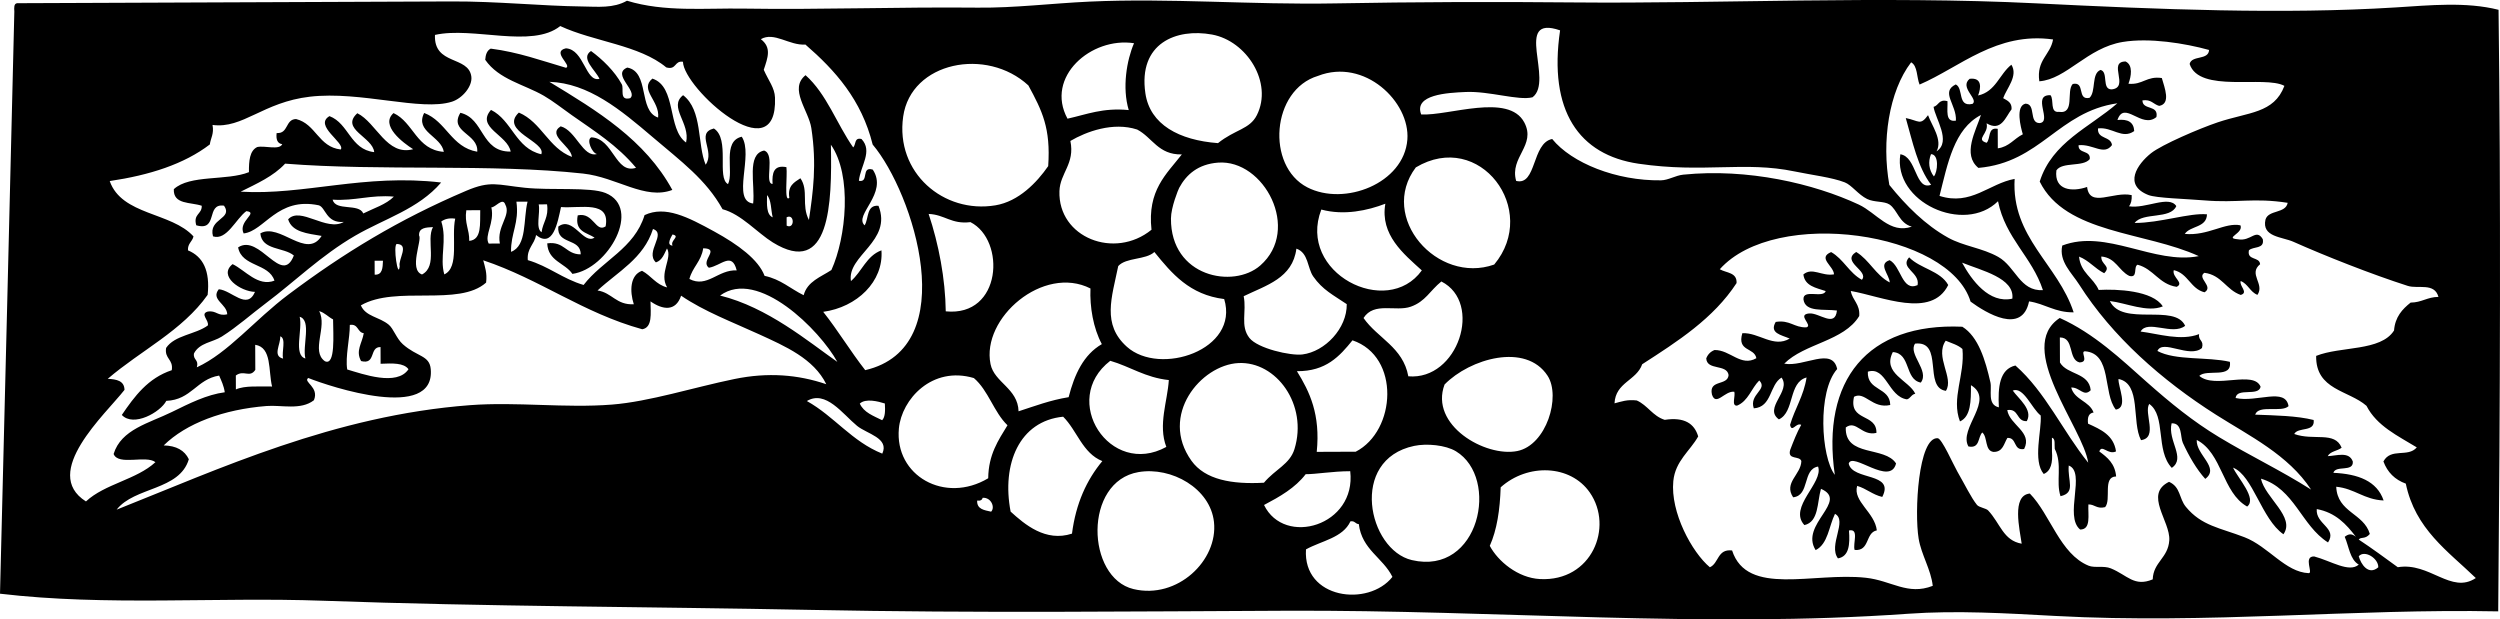
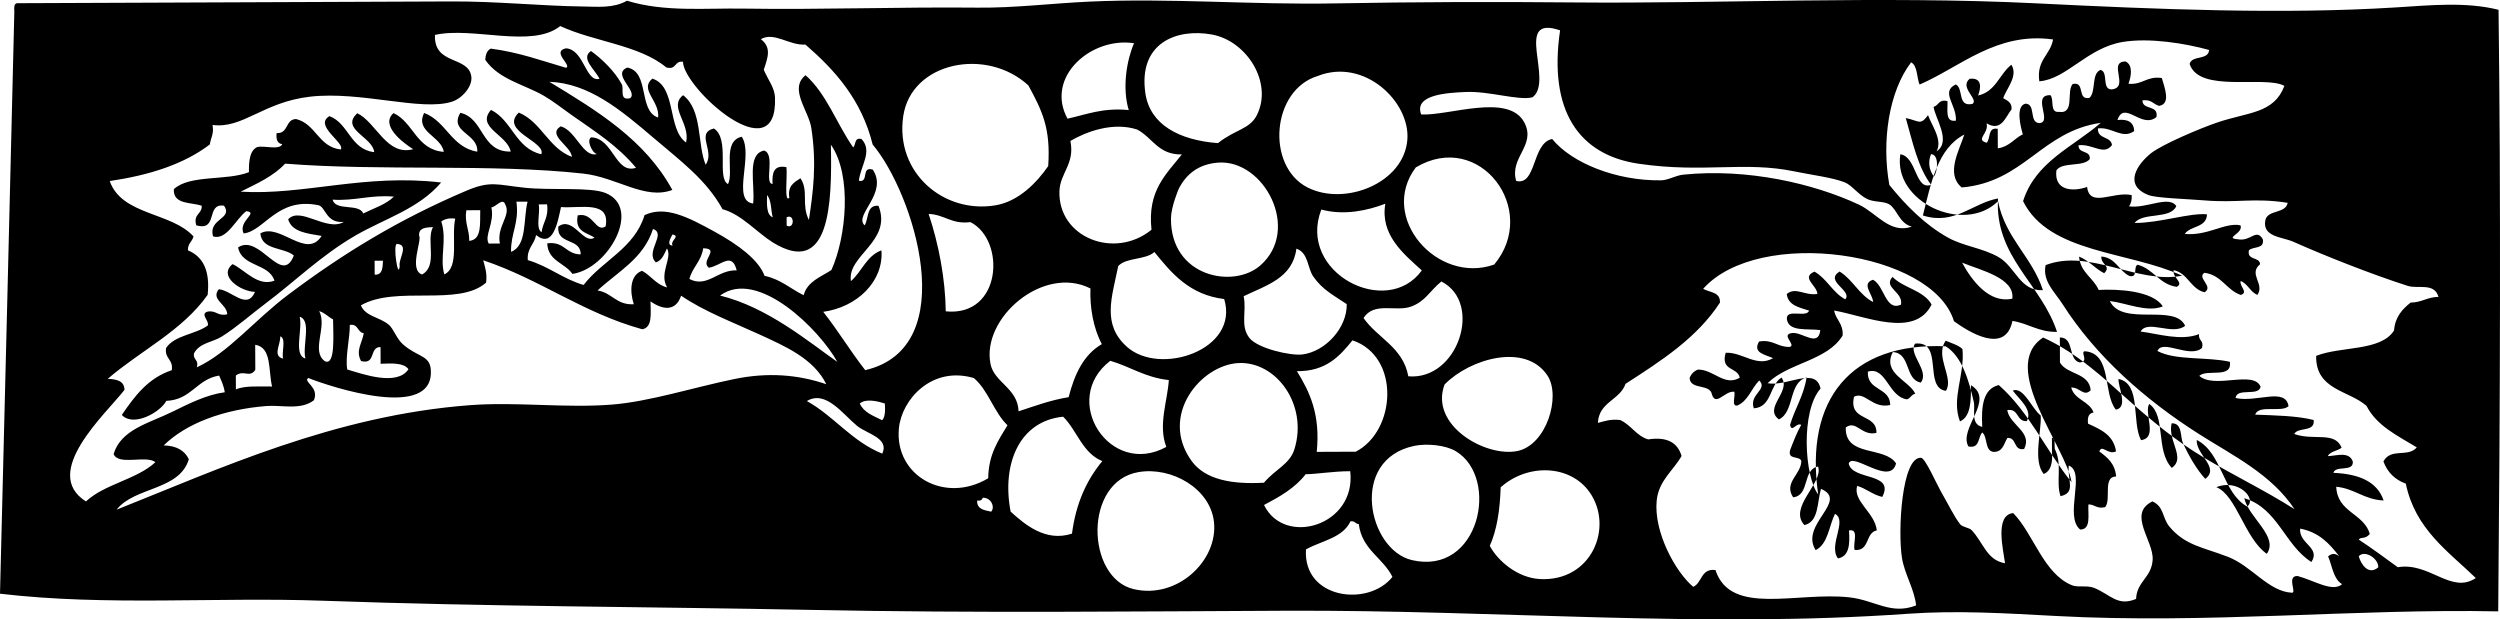
<svg xmlns="http://www.w3.org/2000/svg" version="1.1" id="grapes_and_leaves_xA0_Image_1_" x="0px" y="0px" width="374.192px" height="92.707px" viewBox="0 0 374.192 92.707" style="enable-background:new 0 0 374.192 92.707;" xml:space="preserve">
  <g>
-     <path style="fill-rule:evenodd;clip-rule:evenodd;" d="M2.558,0.48c20.751-0.084,43.521-0.178,65.027-0.265   c6.842-0.028,13.429,0.679,19.595,0.754c2.288,0.027,4.619,0.304,6.666-0.861c5.644,1.73,11.64,1.085,17.513,1.18   c11.446,0.184,23.108-0.266,35.015-0.143c5.469,0.056,11.052-0.643,16.67-0.902c12.031-0.556,24.38,0.494,36.685,0.268   c12.025-0.222,24.146-0.262,35.848-0.146c21.438,0.212,45.923-1.016,69.197,0.135c18.449,0.912,36.886,1.667,53.776,0.614   c5.184-0.323,10.553-0.874,15.425,0.354c0.344,27.149,0.246,59.126-0.05,90.041c-21.403-0.436-43.499,1.922-66.276,0.686   c-7.396-0.4-14.713-0.851-22.095-0.326c-30.592,2.176-61.407-0.583-92.959-0.455c-23.086,0.095-45.92,0.378-71.282-0.126   c-24.112-0.479-48.477-0.492-72.954-1.37C32.212,89.336,16.044,90.75,0,88.863c0.693-27.406,1.446-58.348,2.146-87.13   C2.108,1.141,2.072,0.552,2.558,0.48z M129.416,33.728c0.642-1.025,0.239-3.084,2.072-2.927c2.117,5.326-4.75,7.434-4.122,11.272   c1.641-1.417,2.323-3.785,4.566-4.604c0.35,4.67-3.672,8.51-8.716,9.206c2.214,2.79,4.088,5.924,6.289,8.729   c14.668-3.412,7.208-26.547,1.113-33.77c-1.662-6.695-5.602-11.094-10.065-14.965c-2.403,0.18-4.682-1.963-6.673-0.807   c1.64,1.262,1.044,2.742,0.436,4.583c0.718,1.639,1.629,2.687,1.684,4.162c0.421,11.35-13.699-1.403-13.778-5.363   c-1.313-0.196-0.938,1.283-2.498,0.844C95.711,6.739,88.875,6.237,83.857,3.9c-4.256,3.396-13.052,0.045-18.753,1.327   c-0.193,4.583,5.02,3.085,5.444,6.23c0.195,1.441-1.331,3.262-2.902,3.764c-4.615,1.474-13.642-1.631-21.262-0.748   c-7.026,0.815-10.037,4.836-14.573,4.228c0.247,1.353-0.276,1.94-0.405,2.919c-3.86,2.952-9.035,4.6-14.984,5.48   c1.809,5.153,9.238,4.639,12.539,8.286c-0.175,0.794-0.894,1.051-0.825,2.088c2.259,0.931,3.328,3.062,2.945,6.657   C27.289,49.505,21.061,52.46,16.126,56.7c1.316,0.068,2.487,0.282,2.508,1.657C15.815,61.97,6.045,70.75,12.866,75.054   c2.799-2.621,7.587-3.269,10.397-5.878c-1.398-1.103-5.549,0.571-6.257-1.225c1.122-3.68,5.292-4.605,8.728-6.289   c2.626-1.287,5.206-2.594,7.909-2.95c-0.141-0.974-0.508-1.721-0.844-2.497c-3.365,0.536-4.148,3.635-7.904,3.783   c-0.871,1.69-4.909,3.983-6.661,2.111c1.914-2.808,3.921-5.521,7.476-6.7c0.263-1.66-1.11-1.671-0.847-3.331   c1.277-1.917,4.393-2.01,6.24-3.36c0.246-0.743-1.229-1.727-0.009-2.084c1.314-0.21,1.475,0.745,2.919,0.405   c-0.054-1.561-2.517-2.181-1.266-3.747c1.948,0.163,4.209,3.193,5.421,0.395c-2.147-0.043-5.588-2.381-3.352-4.155   c1.927,0.936,3.776,3.409,6.263,2.476c-0.839-2.642-4.891-2.045-5.439-4.98c3.22-2.136,6.524,5.872,8.342,1.217   c-1.504-1.273-4.783-0.758-5.015-3.314c2.904-1.652,6.906,3.985,9.172,0.379c-2.129-0.364-4.427-0.559-5.012-2.48   c1.818-2,5.751,1.912,8.339,0.383c-2.662,0.239-2.71-2.192-3.762-2.486c-6.195-1.299-8.109,3.855-11.238,4.214   c-0.889-1.844,2.325-3.128,0.403-3.336c-1.575,1.156-2.937,4.438-4.987,3.772c-0.737-2.684,3.048-2.576,1.649-4.592   c-2.783-0.408-0.809,3.903-4.157,2.935c-0.485-1.726,0.871-1.628,0.822-2.921c-1.652-0.567-4.285-0.145-4.179-2.485   c2.377-2.208,7.976-1.222,11.245-2.546c-0.02-1.68,0.106-3.215,1.235-3.757c1.13-0.263,3.31,0.516,3.75-0.432   c-0.733-0.097-0.953-0.713-0.84-1.664c1.802,0.126,1.268-2.064,2.91-2.096c2.998,0.745,3.332,4.175,6.688,4.558   c0.712-0.984-4.111-3.583-1.688-4.996c2.911,1.112,3.095,4.973,6.692,5.392c-0.192-2.256-5.138-3.444-2.525-5.825   c2.877,1.428,4.393,6.449,8.359,5.385c-1.499-0.94-5.007-3.576-2.939-5.407c3.024,1.415,3.411,5.49,7.526,5.805   c-0.381-2.355-4.373-3.003-2.941-5.823c3.322,1.254,4.049,5.126,7.944,5.803c0.21-2.732-4.286-2.922-2.525-5.825   c3.599,0.837,3.037,5.868,7.527,5.805c-0.426-2.48-5.259-3.623-2.943-6.241c3.159,1.559,3.682,5.775,7.53,6.639   c0.763-1.908-6.309-3.464-3.36-6.239c3.41,1.445,4.415,5.315,7.947,6.637c-0.168-1.691-3.789-3.253-1.686-4.579   c2.3,0.618,3.322,4.733,5.436,4.146c-0.752-0.119-1.642-2.198-0.844-2.498c3.308,0.158,3.595,5.577,6.688,4.558   c-2.821-3.372-6.214-5.485-9.62-7.881c-1.446-1.017-2.804-2.106-4.181-2.901c-2.961-1.71-6.735-2.426-8.775-5.383   c0.054-0.776,0.269-1.394,0.827-1.671c4.175,0.535,7.62,1.806,11.267,2.872c0.956-0.336-2.243-2.424-0.012-2.918   c2.739,0.175,2.925,5.134,5.021,4.565c-0.594-1.301-2.91-3.087-1.267-4.163c1.679,1.221,3.554,3.036,4.605,4.983   c0.361,0.669-0.428,2.505,1.259,2.079c1.226-1.052-2.849-3.584-0.436-4.583c3.388,0.63,1.597,6.483,4.616,7.484   c0.292-2.477-2.864-4.189-0.857-5.833c3.656,1.198,2.19,7.558,5.041,9.567c0.68-2.893-2.692-5.301-0.446-7.085   c2.94,2.255,2.101,7.366,3.377,10.408c1.454-2.033-1.558-4.714,1.229-5.424c2.47,1.575,0.372,7.41,2.118,8.328   c0.924-1.851-0.928-6.401,2.055-7.095c1.824,2.725-1.591,9.61,1.708,9.998c0.32-2.865-1.023-7.381,1.635-7.927   c1.745,0.547-0.037,4.966,1.271,4.998c-0.098-1.621,0.16-2.886,2.074-2.51c0.174,1.241-0.381,5.379,0.436,4.583   c-0.293-1.812,0.74-2.311,1.655-2.925c1.282,1.839,0.1,3.99,1.276,6.248c0.616-4.19,1.196-8.269,0.361-13.757   c-0.402-2.64-3.4-5.872-0.867-7.917c3.165,2.809,4.667,7.293,7.131,10.81c0.443-0.391,0.124-1.539,1.245-1.256   c1.733,1.832-0.159,4.004-0.391,6.255c1.569,0.311,0.279-2.215,2.077-1.676C133.002,28.939,127.725,32.194,129.416,33.728z    M229.381,14.562c-2.098,0.535-6.444-0.95-10.007-0.793c-2.732,0.12-7.799,0.385-6.656,3.362c4.1,0.238,13.07-3.255,15.429,1.188   c1.834,3.455-2.233,5.181-1.215,8.759c3.083,0.77,2.323-5.668,5.393-6.275c2.92,3.593,9.594,6.281,16.282,6.187   c1.101-0.016,2.176-0.729,3.332-0.848c9.635-0.982,19.552,1.338,26.28,4.479c2.665,1.244,4.648,4.444,7.934,3.303   c-1.897-0.507-2.164-2.542-3.349-3.321c-0.785-0.516-2.275-0.298-3.339-0.82c-1.319-0.648-2.316-2.086-3.345-2.488   c-1.898-0.742-4.948-1.103-7.51-1.636c-7.538-1.569-13.566,0.278-23.349-1.155c-8.936-1.311-13.526-7.925-11.752-19.961   C226.393,2.095,232.654,12.124,229.381,14.562z M188.124,17.232c2.437-4.853-1.505-11.106-6.718-12.062   c-5.32-0.975-11.07,1.282-9.969,8.794c0.687,4.69,5.05,7.021,10.868,7.459C184.866,19.362,187.05,19.37,188.124,17.232z    M159.78,17.764c2.855-0.628,5.291-1.672,9.166-1.288c-1.01-3.345-0.3-7.482,0.792-10.007   C163.324,5.483,156.391,11.52,159.78,17.764z M358.892,84.899c4.776-0.804,7.977,4.091,11.679,1.62   c-4.17-4.028-9.066-7.324-10.479-14.131c-1.631-0.587-2.747-1.694-3.349-3.32c1.122-2.093,3.678-0.543,4.994-2.105   c-2.842-1.738-5.973-3.187-7.529-6.221c-2.665-2.337-7.621-2.362-7.533-7.474c3.674-1.476,9.663-0.654,11.656-3.799   c0.165-2.051,1.245-3.194,2.484-4.179c1.667-0.008,2.498-0.843,4.165-0.851c-0.599-2.183-3.06-1.159-4.593-1.649   c-5.372-1.717-12.43-4.508-17.117-6.6c-1.682-0.75-4.762-0.7-4.182-3.318c0.436-1.506,3.026-0.873,3.324-2.515   c-5.118-0.795-7.486,0.054-12.507-0.366c-2.686-0.225-7.165-0.336-8.341-0.8c-3.791-1.495-1.671-4.612,0.392-6.254   c1.629-1.297,7.279-3.713,9.985-4.626c4.602-1.552,8.418-1.312,9.982-5.459c-2.961-1.61-12.751,1.147-14.186-3.277   c0.312-1.35,2.833-0.51,2.909-2.096c-3.626-1.008-8.951-1.857-12.928-1.198c-5.328,0.883-8.421,5.589-12.481,5.887   c-0.452-3.216,1.644-3.905,2.059-6.261c-8.464-1.184-13.937,4.155-19.981,6.751c-0.45-1.08-0.276-2.791-1.264-3.33   c-3.332,4.356-4.438,11.819-3.26,18.355c2.511,3.113,5.385,5.993,8.786,7.884c2.325,1.294,5.127,1.539,7.515,2.888   c2.606,1.473,3.229,5.17,6.69,4.975c-1.652-5.031-5.608-7.741-6.725-13.312c-5.054,5.005-15.753,0.132-14.619-7.027   c2.479,0.375,2.202,5.481,4.605,4.567c-1.988-2.6-2.768-6.419-3.793-9.989c1.984,0.398,2.154,1.179,3.333-0.43   c0.547,1.542,2.214,3.714,1.272,5.414c2.268-1.467-0.224-4.961-0.443-6.668c0.794-0.181,0.749-1.194,2.08-0.842   c0.062,1.333-0.397,3.191,1.263,2.913c0.134-2.396-2.36-4.286-0.022-5.419c1.217,0.587,0.185,3.441,2.514,2.908   c0.943-0.72-2.029-2.451-0.433-3.75c1.911-0.227,1.688,1.398,1.261,2.497c2.636-0.569,3.193-3.199,4.983-4.606   c1.051,1.67-0.725,3.555-1.229,5.007c0.611,0.36,1.323,0.619,1.257,1.663c-0.911,1.17-1.546,3.41-3.743,2.1   c0.396,1.557-1.757,2.394,0.012,2.918c0.626-0.625,0.115-2.377,1.659-2.091c0.004,0.973,0.008,1.945,0.012,2.918   c1.717-0.234,2.434-1.461,3.743-2.1c-0.315-1.052-1.138-4.219,0.398-4.587c1.617,0.043,0.469,2.876,2.096,2.91   c1.996-0.158-1.244-4.281,1.65-4.175c0.559,0.692-0.141,2.653,1.261,2.496c2.451,0.355,1.055-3.105,2.067-4.177   c1.934-0.415,0.575,2.489,2.51,2.074c1.01-0.936,0.24-3.635,1.65-4.175c1.231,0.292,0.122,2.946,1.679,2.911   c2.726-0.296-0.676-4.142,2.067-4.177c1.151,0.539,0.843,2.25,0.431,3.333c2.156,0.201,2.705-1.192,4.998-0.854   c0.418,1.471,1.386,3.852-0.399,4.17c-0.872-0.236-1.194-1.029-2.505-0.824c0.009,1.526,2.448,0.602,2.095,2.493   c-2.223,1.852-4.806-2.596-5.834,0.441c1.556-0.173,2.447,0.323,2.508,1.657c-1.8,1.295-3.318-0.668-5.42-0.395   c-0.125,1.661,1.932,1.121,2.094,2.492c-1.216,1.635-2.827-0.197-5.002,0.021c-0.079,1.336,1.824,0.673,1.676,2.078   c-0.995,1.228-4.099,0.363-4.995,1.688c-0.366,2.999,2.354,3.259,4.595,2.482c0.382,3.19,3.946,0.6,6.675,1.223   c0.034,0.726-0.087,1.297-0.41,1.669c2.504,0.412,5.992-1.699,7.087-0.029c-0.879,2.034-4.983,0.869-6.242,2.526   c3.783,0.012,8.211-1.536,10.832-1.294c-0.046,2.029-2.482,1.689-3.322,2.932c3.463,0.334,6.032-1.771,8.331-1.285   c0.508,1.203-2.491,1.91-0.408,2.086c2.004,0.39,2.73-1.699,3.752-0.016c0.298,1.542-1.457,1.046-2.077,1.676   c-0.309,1.565,1.596,0.902,1.676,2.077c-1.807,1.47,0.729,2.943-0.398,4.587c-1.099-0.427-1.41-1.647-2.51-2.074   c-0.246,0.743,1.229,1.726,0.009,2.084c-2.168-0.743-2.85-2.987-5.433-3.312c-1.207,0.741,1.457,2.062,0.012,2.918   c-2.104-0.528-2.453-2.829-4.599-3.316c-0.317,1.066,1.639,1.91,0.428,2.499c-2.656-0.392-3.431-2.681-5.85-3.311   c-0.664,0.311,0.103,2.04-1.244,1.672c-1.581-0.779-2.009-2.718-4.18-2.901c-0.088,1.245,1.544,1.411,0.427,2.5   c-1.39-0.693-2.265-1.903-3.762-2.486c0.22,2.429,2.144,3.14,2.938,4.991c2.693-0.158,8.097,0.074,9.598,2.462   c-2.322,0.963-5.484-0.52-7.924-0.801c1.852,3.876,9.725,0.304,11.271,3.706c-1.882,1.51-5.644-0.992-6.667,0.861   c2.652,0.329,6.02,1.45,8.756,0.381c-0.166,1.005,0.766,0.902,0.426,2.082c-1.869,1.603-5.892-1.381-6.667,0.444   c2.706,1.457,7.467,0.842,10.845,1.623c0.372,2.584-3.441,1.015-4.578,2.103c2.315,2.018,8.15-0.904,9.178,1.631   c-0.302,1.499-3.558,0.069-3.745,1.682c3.188,0.711,7.457-1.641,7.926,1.219c-1.067,1.018-4.471-0.283-4.997,1.271   c3.065,0.118,6.203,0.164,8.757,0.799c0.229,1.887-2.343,0.996-2.909,2.096c2.908,1.054,6.071-0.467,7.095,2.055   c-0.622,0.491-1.702,0.525-2.079,1.26c1.271-0.036,3.205-0.772,3.755,0.818c0.104,1.625-2.574,0.491-2.911,1.679   c3.711,0.166,6.531,1.229,7.52,4.139c-2.922-0.123-4.319-1.784-7.094-2.056c0.167,3.878,4.121,3.938,5.03,7.066   c-0.73,0.862-1.288,0.369-1.663,0.84C355.043,82.083,356.966,83.492,358.892,84.899z M153.924,12.786   c-6.247-5.768-17.572-3.544-18.739,4.662c-1.196,8.411,6.059,14.579,13.81,13.283c3.48-0.582,6.194-3.408,7.896-5.868   C157.283,19.179,155.986,16.585,153.924,12.786z M195.671,28.039c5.553,2.869,14.475-0.583,14.979-7.147   c0.433-5.649-6.423-12.249-13.378-9.533C190.293,13.454,189.471,24.835,195.671,28.039z M88.989,35.56   c-1.182-0.762-3.001-0.881-2.515-3.325c2.352-0.523,2.674,2.645,4.175,1.65c0.719-3.934-3.715-2.673-6.681-2.891   c-0.515,2.373-1.198,6.219-3.735,4.184c-0.236,1.426-1.386,1.946-1.235,3.757c3.112,0.909,5.24,2.81,8.352,3.718   c2.837-3.69,7.605-5.464,9.128-10.458c3.092-1.452,6.458,0.277,10.431,2.458c3.578,1.964,6.622,4.208,7.531,6.639   c2.41,0.5,3.886,1.941,5.848,2.894c0.559-2.075,2.562-2.718,4.153-3.769c2.216-4.863,3.134-14.18-0.077-18.757   c0.188,8.834-0.144,19.901-8.694,14.625c-2.276-1.404-4.733-4.239-7.523-4.971c-2.447-4.418-6.185-7.146-10.465-10.795   c-4.792-4.084-9.577-8.072-15.457-8.274c7.176,4.345,14.339,8.703,18.407,16.182c-4.082,1.555-8.307-1.895-13.349-2.447   c-13.77-1.507-30.216-0.347-44.609-1.486c-1.731,1.881-4.238,2.993-6.653,4.196c9.495,0.569,18.522-2.733,30.008-1.373   c-3.41,3.98-8.443,5.388-12.89,7.972c-5.074,2.948-9.065,6.884-13.298,10.059c-2.237,1.678-4.293,3.539-6.649,5.03   c-1.363,0.862-3.313,0.908-4.158,2.518c-0.166,1.005,0.765,0.903,0.426,2.083c4.722-2.168,8.641-7.092,13.711-10.894   c8.307-6.23,16.498-11.222,26.615-15.532c3.644-1.552,4.625-0.889,8.751-0.453c3.999,0.423,9.783-0.148,12.092,0.785   c5.528,2.233,0.408,11.352-4.953,12.109c-1.125-1.657-3.656-1.895-3.77-4.57c2.569-0.358,2.786,1.656,5.009,1.647   c0.011-2.522-3.615-1.377-3.352-4.155C85.773,32.26,87.326,36.7,88.989,35.56z M336.345,75.82c-3.729-2.1-3.697-7.991-7.544-9.973   c-0.137,2.227,3.518,4.158,1.274,5.83c-1.287-1.416-2.449-3.416-3.357-5.405c-0.4-0.877-0.04-2.987-1.679-2.911   c-0.624,2.603,2.18,5.194,0.027,6.669c-2.466-2.605-0.822-7.781-3.374-9.573c-0.85,1.33,1.371,5.063-1.229,5.424   c-1.445-2.728,0.092-8.462-3.371-9.157c-0.081,1.159,1.508,4.286-0.398,4.587c-1.986-2.461-0.521-8.403-4.62-8.734   c-0.806,0.044,0.728,1.624-0.827,1.671c-1.754-0.465-0.723-3.737-2.934-3.74c0.005,1.251,0.01,2.501,0.016,3.752   c1.062,1.858,4.35,1.475,4.602,4.149c-1.039,1.055-1.639-0.472-2.92-0.404c0.499,1.869,2.714,2.008,3.351,3.737   c-0.733,0.104-0.947,0.722-0.827,1.672c1.909,0.866,3.835,1.714,4.186,4.15c-1.195,0.588-2.121-1.127-2.501,0.011   c1.202,0.881,2.353,1.813,2.517,3.741c-2.071,0.022-0.68,3.478-1.648,4.592c-1.273,0.307-1.521-0.42-2.504-0.407   c-0.085,1.577,0.439,3.758-1.234,3.758c-2.44-1.997,0.913-8.582-1.707-9.581c-0.203,2.271,1.116,4.062-1.231,4.591   c-0.733-2.19,0.323-4.768-0.862-7.084c-0.074-0.622,0.143-1.538-0.424-1.665c0.003,0.694,0.006,1.39,0.008,2.084   c0.12,1.642-0.148,2.897-1.236,3.34c-1.673-1.985-0.283-6.539-0.452-8.752c-1.339-1.031-2.567-4.374-4.185-3.734   c0.864,1.223,3.063,2.857,2.104,4.577c-1.608,0.087-1.129-1.933-2.925-1.656c0.355,2.251,3.821,3.27,2.525,5.825   c-1.677,0.295-1.031-1.75-2.508-1.656c-0.528,0.86-0.656,2.117-2.077,2.093c-1.351-0.172-0.838-2.225-1.679-2.911   c-0.687,0.703-0.321,2.448-2.075,2.093c-1.543-2.715,4.062-6.944,0.38-9.172c0.007,2.359-0.008,4.698-1.646,5.426   c-1.333-3.478,0.76-6.939,0.373-10.84c-0.649-0.6-1.628-0.87-2.506-1.241c-1.688,2.4,1.285,5.571,0.03,7.503   c-3.417-0.46-0.261-7.549-4.613-7.067c-1.097,1.554,2.217,4.053,0.856,5.833c-2.443-0.466-1.456-4.392-4.187-4.568   c-1.645,3.201,2.438,4.232,3.36,6.238c-0.596,0.104-0.7,0.689-1.247,0.84c-2.82-0.411-3.095-4.996-5.854-4.145   c-0.141,2.933,3.3,2.255,3.355,4.988c-2.689,0.618-3.801-2.113-5.424-1.229c-0.839,3.775,3.421,2.41,3.356,5.405   c-2.229,0.519-3.019-1.988-4.589-0.814c-0.152,4.479,5.851,2.752,7.526,5.389c-0.867,3.476-6.573-1.826-7.087,0.028   c0.57,2.565,6.949,1.268,5.021,4.981c-1.463-0.338-2.361-1.246-3.758-1.652c-0.67,2.314,2.64,3.959,2.945,6.658   c-1.749,0.34-1.019,3.142-3.322,2.931c-0.308-0.945,0.737-3.255-0.847-2.914c0.164,2.1,0.018,3.892-1.649,4.176   c-1.488-1.982,1.47-5.645-0.444-6.668c-0.917,1.858-1.038,4.506-2.896,5.431c-2.439-3.846,5.047-7.336,0.796-9.175   c-0.583,2.052-0.316,4.945-2.479,5.43c-2.466-2.672,2.904-6.334,2.048-8.763c-2.381,0.406-1.203,4.342-3.732,4.602   c-1.459-2.192,1.184-3.392,1.229-5.424c-0.266-0.85-2.107-0.109-1.675-1.661c0.5-1.304,1.001-2.606,1.652-3.758   c-0.777-0.396-1.388,1.253-1.668,0.007c0.722-2.468,2.047-4.336,2.473-7.098c-2.749,0.733-1.767,5.168-4.143,6.271   c-2.358-1.709,1.905-4.219,0.392-6.255c-1.825,1.097-1.409,4.416-4.15,4.603c-0.735-2.135,2.166-2.807,0.817-4.172   c-1.187,1.177-1.641,3.079-3.32,3.766c-0.902,0.073-0.194-1.478-0.425-2.084c-1.441-0.146-2.728,2.244-3.333,0.431   c-0.522-2.316,2.364-1.252,2.489-2.928c-0.26-1.691-3.246-0.635-3.345-2.487c0.23-0.601,0.646-1.02,1.244-1.255   c2.359-0.03,3.943,2.562,6.259,1.225c-0.301-1.65-2.926-0.956-2.1-3.743c2.488-0.127,4.675,2.25,7.089,0.805   c-1.263-0.554-3.087-0.791-2.094-2.493c2.138-0.34,2.739,0.867,4.588,0.815c1.052-0.295-1.496-1.891,0.409-2.085   c1.506-0.142,3.882,2.195,4.167-0.435c-1.955-0.261-4.732,0.307-5.009-1.647c-0.122-1.643,2.936-0.132,3.329-1.264   c-1.452-0.489-3.13-0.75-3.345-2.487c1.33-1.132,2.767,0.31,4.585-0.019c-0.041-1.252-2.516-2.452-0.431-3.333   c1.862,1.053,2.708,3.13,4.604,4.149c1.137-1.328-3.195-2.693-0.852-4.165c1.984,1.208,2.919,3.476,5.021,4.565   c-0.046-1.181-1.828-2.749-0.014-3.334c1.728,0.895,1.836,4.75,4.183,3.734c0.386-1.942-2.726-2.529-1.267-4.164   c1.642,1.694,4.661,1.998,5.853,4.145c-2.524,5.09-9.911,1.71-14.586,0.894c0.248,1.424,1.402,1.935,1.266,3.747   c-2.31,3.798-8.173,4.071-11.226,7.132c2.932,0.549,7.201-2.571,7.924,0.802c-2.984,3.364-2.424,13.152-0.353,15.842   c-2.064-14.176,4.86-22.792,19.084-22.171c2.413,1.498,3.453,5.018,4.203,8.319c0.263,1.158-0.522,3.352,1.266,3.747   c-0.159-3.063,0.107-5.706,2.476-6.263c4.51,3.963,7.105,9.857,10.896,14.545c-0.754-5.223-11.017-17.215-4.256-21.659   c5.164,2.331,9.217,6.214,12.961,9.535c3.623,3.215,7.009,5.961,10.871,8.293c4.764,2.874,9.177,4.936,13.788,7.863   c-3.415-5.207-9.239-8.037-14.217-11.196c-8.139-5.165-15.547-11.715-20.506-19.509c-1.109-1.744-3.051-3.437-2.524-5.825   c6.597-2.535,13.758,2.899,20.432,1.583c-7.979-3.675-19.949-3.327-23.806-11.158c1.857-5.906,7.464-8.095,11.624-11.719   c-8.889,1.286-11.443,8.854-20.804,9.672c-2.447-2.009-0.38-5.541,0.385-7.921c-4.032,2.089-4.972,7.247-6.203,12.114   c4.731,1.514,7.422-1.853,11.244-2.547c-0.513,8.775,6.488,12.773,8.835,19.973c-2.803,0.036-4.263-1.282-6.676-1.64   c-1.033,5.028-6.423,1.742-8.753,0.036c-3.165-10.448-29.2-14.192-37.537-4.849c0.955,0.572,2.603,0.445,2.51,2.074   c-3.452,5.293-8.796,8.711-14.124,12.146c-0.86,2.468-3.987,2.688-4.144,5.853c0.997-0.256,1.898-0.607,3.333-0.431   c1.63,0.729,2.385,2.34,4.18,2.901c2.937-0.449,4.438,0.547,5.012,2.48c-1.201,2.166-3.425,3.655-3.724,6.686   c-0.46,4.67,2.796,10.666,5.472,12.899c1.353-0.596,1.105-2.778,3.325-2.515c2.261,6.941,12.16,3.222,20.024,4.088   c3.855,0.423,6.243,2.68,10.01,1.209c-0.262-2.437-1.713-4.647-2.113-7.078c-0.649-3.947-0.057-15.229,2.856-15.019   c0.626,0.046,2.329,3.935,2.938,4.99c1.183,2.05,2.044,3.873,2.938,4.99c0.305,0.381,1.372,0.507,1.671,0.827   c1.835,1.964,2.256,4.503,5.022,4.981c-0.284-2.096-1.559-7.237,1.22-7.508c3.08,3.157,4.523,9.063,8.798,10.802   c0.92,0.375,2.245-0.044,3.336,0.403c2.471,1.015,3.481,2.806,6.26,1.642c0.083-2.6,2.308-3.178,2.478-5.846   c0.183-2.875-3.834-6.889-0.036-8.753c1.754,0.783,1.466,2.458,2.517,3.741c2.339,2.854,5.117,3.139,8.772,4.55   c3.587,1.384,6.111,5.227,9.61,5.38c0.725,0.033-0.861-2.534,0.822-2.504c2.527,0.677,5.242,2.483,6.675,1.223   c-1.326-0.757-1.464-2.709-2.101-4.16c0.614-0.485,1.048-0.487,1.667-0.007c-1.442-1.895-3.047-3.625-5.853-4.145   c-0.194,2.289,3.108,2.812,1.688,4.995c-4.008-2.516-5.015-8.059-10.043-9.546c0.611,2.862,5.191,5.746,3.368,8.323   c-3.281-2.275-4.562-8.792-7.543-9.975C334.966,71.586,337.871,74.65,336.345,75.82z M170.208,19.389   c-3.619-1.18-7.63,0.317-9.998,1.708c0.71,3.415-1.549,4.794-1.637,7.51c-0.225,6.96,8.26,10.279,13.779,5.78   c-0.646-5.899,2.227-8.308,4.54-11.273C173.357,23.19,172.49,20.577,170.208,19.389z M289.456,26.406   c0.558-0.612,0.839-3.305-0.431-3.333C288.567,24.202,288.712,25.457,289.456,26.406z M176.497,28.117   c-0.138,0.256-1.222,2.895-1.232,4.59c-0.051,8.749,9.346,10.551,13.368,7.032c6.149-5.38,0.556-15.914-6.315-15.398   C179.332,24.566,177.569,26.119,176.497,28.117z M211.916,25.055c-5.64,7.48,3.224,17.559,11.731,14.542   C230.479,31.421,221.466,19.354,211.916,25.055z M49.782,29.884c0.458,1.771,3.935,0.498,4.594,2.066   c1.575-0.791,3.399-1.334,4.575-2.52C55.434,29.125,53.207,30.099,49.782,29.884z M115.655,32.534   c-0.28-1.113-0.186-2.604-0.848-3.332C114.785,30.621,114.689,32.112,115.655,32.534z M73.547,31.038   c0.514,2.343-1.106,4.201-0.395,5.42c0.556-0.002,1.112-0.004,1.667-0.007c-0.511-2.583,1.72-4.191,0.81-5.839   C75.246,29.482,74.17,31.043,73.547,31.038z M76.492,37.695c2.423-0.918,1.806-4.852,2.471-7.513   c-0.556,0.002-1.111,0.004-1.667,0.007C77.739,33.397,76.435,34.871,76.492,37.695z M81.065,34.759   c0.17-1.491,1.101-2.229,0.816-4.172c-0.417,0.002-0.833,0.003-1.25,0.005C80.898,31.858,80.112,34.185,81.065,34.759z    M197.769,31.365c-3.645,9.478,9.837,16.354,15.044,9.109c-2.678-2.437-6.277-5.313-5.459-9.982   C204.708,31.509,201.182,32.289,197.769,31.365z M70.232,36.054c1.918-0.173,1.59-2.575,1.648-4.592   c-0.695,0.003-1.389,0.005-2.084,0.008C69.498,33.446,70.277,34.333,70.232,36.054z M141.557,46.601   c8.424,0.85,9.006-10.66,3.697-13.354c-2.848,0.359-3.856-1.134-6.258-1.225C140.505,36.537,141.496,41.737,141.557,46.601z    M66.052,33.152c0.899,2.79-0.273,5.417,0.449,7.918c2.301-1.04,1.033-5.618,1.634-8.344C67.167,32.598,66.534,32.8,66.052,33.152z    M117.744,33.775c1.218,0.608,1.208-1.868-0.005-1.25C117.74,32.942,117.742,33.359,117.744,33.775z M62.726,35.25   c0.488,0.649-1.585,5.124,0.44,5.834c2.428-1.281,0.57-5.157,1.638-7.093C63.742,34.044,62.661,34.079,62.726,35.25z    M89.438,43.478c2.171,0.322,2.796,2.204,5.427,2.062c-0.634-1.973-0.567-4.365,1.23-5.007c1.362,0.72,2.095,2.074,3.762,2.486   c-1.266-2.117,0.838-4.388-0.024-5.835c-0.417,0.831-0.713,1.783-1.659,2.09c-1.687-1.583,1.657-4.291-0.437-5   C96.334,38.694,92.464,40.668,89.438,43.478z M100.666,36.763c-0.402-0.775,1.242-1.398-0.007-1.667   C100.538,35.352,99.628,36.705,100.666,36.763z M59.827,39.847c-0.262-1.035,1.506-3.256-0.431-3.333   C58.785,36.636,59.593,41.967,59.827,39.847z M103.187,41.755c2.664,1.403,4.306-1.445,7.081-1.28   c-0.72-2.875-2.34-0.688-4.17-0.399c-1.355-1.043,1.795-2.863-0.846-2.915C104.976,39.102,103.641,39.991,103.187,41.755z    M186.15,44.335c0.467,2.312-0.553,4.449,0.859,6.25c1.233,1.571,6.161,2.69,7.931,2.469c3.388-0.427,6.683-3.908,6.638-7.53   c-2-1.356-3.626-2.14-5.019-4.148c-0.885-1.276-0.7-3.532-2.518-4.158C193.481,41.643,189.523,42.699,186.15,44.335z    M172.784,37.72c-1.296,1.206-4.228,0.788-5.41,2.106c-0.969,4.734-2.464,8.715,1.3,12.083c4.936,4.417,16.866,0.472,14.56-7.146   C178.058,44.123,175.395,40.947,172.784,37.72z M56.08,41.113c1.172,0.056,1.198-1.026,1.242-2.089   c-0.417,0.002-0.834,0.003-1.25,0.005C56.075,39.724,56.078,40.418,56.08,41.113z M72.759,42.296   c-4.078,3.652-13.521,0.379-18.745,3.411c0.72,1.694,2.74,1.7,4.18,2.901c0.714,0.596,1.155,2.07,2.096,2.909   c2.151,1.918,4,1.636,4.184,3.734c0.685,7.858-15.006,2.648-18.336,1.326c-0.827,0.591,1.688,1.34,0.847,3.33   c-1.959,1.527-4.862,0.689-7.083,0.863c-6.431,0.505-12.036,2.589-15.399,5.898c1.895,0.044,3.13,0.752,3.761,2.069   c-1.398,4.702-8.137,4.107-10.808,7.548c15.311-6.079,32.562-14.101,52.876-15.64c7.023-0.531,14.255,0.468,21.259-0.087   c5.602-0.442,12.194-2.565,18.326-3.826c5.027-1.033,9.522-0.667,13.759,0.777c-1.877-3.838-6.176-5.694-10.035-7.462   c-4.033-1.848-8.24-3.431-11.695-5.788c-0.813,2.414-2.755,2.122-4.582,0.852c0.029,1.828,0.307,3.904-1.234,4.173   c-8.908-2.46-15.283-7.472-23.802-10.324C72.584,39.96,72.936,40.862,72.759,42.296z M301.202,44.7   c0.368-3.083-4.634-4.212-7.525-5.388C295.113,41.954,297.729,45.488,301.202,44.7z M148.259,54.494   c0.56,2.765,4.1,3.631,4.197,7.069c2.42-0.782,4.734-1.67,7.494-2.115c0.875-3.422,2.237-6.361,4.97-7.94   c-1.292-2.421-1.817-5.562-1.702-8.33C156.168,39.602,146.862,47.602,148.259,54.494z M215.737,42.13   c-1.731,1.404-2.376,2.99-4.569,3.771c-2.265,0.806-5.503-0.773-7.08,1.697c2.11,3.034,5.91,4.365,6.705,8.726   C218.234,56.969,222.026,45.32,215.737,42.13z M125.331,54.17c-2.6-4.745-11.896-14.085-17.548-9.933   C114.895,45.997,120.922,51.08,125.331,54.17z M48.629,54.066c1.607,0.75,1.237-4.022,1.225-6.258   c-0.738-0.372-1.221-1.001-2.089-1.242C49.05,48.864,46.476,52.55,48.629,54.066z M45.71,53.662   c-0.479-1.89,0.972-5.724-0.859-6.25C45.33,49.3,43.879,53.135,45.71,53.662z M51.97,55.303c2.298,0.671,7.445,2.556,9.17-0.038   c-0.694-0.975-2.436-0.892-4.172-0.816c-0.003-0.833-0.007-1.667-0.01-2.501c-1.725-0.05-0.642,2.684-2.91,2.096   c-0.858-1.545,0.135-2.62,0.4-4.17c-0.984-0.125-0.782-1.443-2.09-1.242C52.377,50.651,51.66,53.357,51.97,55.303z M42.375,53.675   c-0.257-0.996,0.511-3.026-0.43-3.334C42.013,51.573,40.745,53.289,42.375,53.675z M38.214,55.359   c-0.846,1.266-1.704-0.058-2.915,0.846c0.003,0.694,0.006,1.389,0.008,2.084c1.341-0.606,3.495-0.408,5.417-0.438   c-0.579-2.347-0.001-5.859-2.526-6.243C38.204,52.858,38.209,54.108,38.214,55.359z M202.92,67.61   c6.051-3.108,6.717-14.247-0.485-16.672c-1.925,2.381-3.959,4.653-8.318,4.62c1.919,3.088,3.537,6.479,2.968,12.075   C199.029,67.625,200.975,67.618,202.92,67.61z M227.096,67.511c4.381-0.875,6.564-8.161,4.539-11.273   c-3.25-4.993-11.63-2.562-15.417,1.313C213.931,63.628,222.33,68.464,227.096,67.511z M166.181,54.003   c-7.605,5.852-0.032,17.534,8.39,12.889c-1.26-3.285,0.181-6.846,0.375-10.006C171.433,56.521,169.189,54.877,166.181,54.003z    M193.747,67.231c2.056-6.635-2.71-13.184-8.39-12.889c-5.631,0.293-11.871,7.834-7.027,14.619   c2.038,2.854,6.084,3.558,10.852,3.29C190.902,70.213,193.045,69.494,193.747,67.231z M145.766,56.587   c-6.245-1.857-10.819,3.174-11.224,7.55c-0.655,7.066,6.873,11.331,13.37,7.448c0.04-3.559,1.519-5.689,2.886-7.932   C148.745,61.677,147.941,58.441,145.766,56.587z M128.288,63.746c-2.16-1.771-4.686-5.416-7.519-3.721   c4.099,2.286,6.73,6.051,11.287,7.874C133.146,65.556,129.738,64.935,128.288,63.746z M128.691,60.41   c0.608,1.34,2.05,1.84,3.345,2.487c0.478-0.494,0.465-1.476,0.407-2.503C131.458,60.08,129.558,59.584,128.691,60.41z    M159.129,62.37c-6.552,0.646-9.232,7.054-7.863,14.205c2.104,1.911,5.234,4.594,9.185,3.297c0.581-4.543,2.21-8.048,4.541-10.856   C162.019,67.828,161.222,64.445,159.129,62.37z M211.322,83.833c10.135,2.372,13.197-12.284,6.603-16.285   c-1.559-0.944-4.384-1.201-6.255-0.808C201.875,68.801,204.764,82.297,211.322,83.833z M169.655,88.171   c6.56,1.569,12.686-4.278,12.048-10.053c-0.554-5.016-6.344-8.291-11.285-7.458C162.137,72.056,162.567,86.475,169.655,88.171z    M230.509,86.673c7.745,0.395,11.046-7.77,7.45-12.953c-2.907-4.192-9.313-4.394-13.342-0.78c-0.108,3.354-0.557,6.368-1.631,8.761   C224.204,83.997,227.182,86.503,230.509,86.673z M195.43,70.975c-1.562,2.049-3.866,3.36-6.234,4.611   c3.054,6.29,13.847,3.098,12.902-5.056C199.47,70.533,196.926,70.989,195.43,70.975z M146.257,74.927   c-0.055,1.312,1.075,1.428,2.091,1.659c0.622-0.62,0.03-2.154-1.259-2.079C146.999,74.833,146.743,74.993,146.257,74.927z    M203.381,78.446c-0.533-0.021-0.58-0.531-1.253-0.411c-1.134,2.474-4.328,2.903-6.653,4.195c-0.48,7.439,9.343,8.664,12.94,4.116   C206.988,83.459,203.857,82.291,203.381,78.446z M355.974,84.911c0.044-1.324-2.038-2.656-2.925-1.654   C353.366,84.44,354.505,86.182,355.974,84.911z" />
+     <path style="fill-rule:evenodd;clip-rule:evenodd;" d="M2.558,0.48c20.751-0.084,43.521-0.178,65.027-0.265   c6.842-0.028,13.429,0.679,19.595,0.754c2.288,0.027,4.619,0.304,6.666-0.861c5.644,1.73,11.64,1.085,17.513,1.18   c11.446,0.184,23.108-0.266,35.015-0.143c5.469,0.056,11.052-0.643,16.67-0.902c12.031-0.556,24.38,0.494,36.685,0.268   c12.025-0.222,24.146-0.262,35.848-0.146c21.438,0.212,45.923-1.016,69.197,0.135c18.449,0.912,36.886,1.667,53.776,0.614   c5.184-0.323,10.553-0.874,15.425,0.354c0.344,27.149,0.246,59.126-0.05,90.041c-21.403-0.436-43.499,1.922-66.276,0.686   c-7.396-0.4-14.713-0.851-22.095-0.326c-30.592,2.176-61.407-0.583-92.959-0.455c-23.086,0.095-45.92,0.378-71.282-0.126   c-24.112-0.479-48.477-0.492-72.954-1.37C32.212,89.336,16.044,90.75,0,88.863c0.693-27.406,1.446-58.348,2.146-87.13   C2.108,1.141,2.072,0.552,2.558,0.48z M129.416,33.728c0.642-1.025,0.239-3.084,2.072-2.927c2.117,5.326-4.75,7.434-4.122,11.272   c1.641-1.417,2.323-3.785,4.566-4.604c0.35,4.67-3.672,8.51-8.716,9.206c2.214,2.79,4.088,5.924,6.289,8.729   c14.668-3.412,7.208-26.547,1.113-33.77c-1.662-6.695-5.602-11.094-10.065-14.965c-2.403,0.18-4.682-1.963-6.673-0.807   c1.64,1.262,1.044,2.742,0.436,4.583c0.718,1.639,1.629,2.687,1.684,4.162c0.421,11.35-13.699-1.403-13.778-5.363   c-1.313-0.196-0.938,1.283-2.498,0.844C95.711,6.739,88.875,6.237,83.857,3.9c-4.256,3.396-13.052,0.045-18.753,1.327   c-0.193,4.583,5.02,3.085,5.444,6.23c0.195,1.441-1.331,3.262-2.902,3.764c-4.615,1.474-13.642-1.631-21.262-0.748   c-7.026,0.815-10.037,4.836-14.573,4.228c0.247,1.353-0.276,1.94-0.405,2.919c-3.86,2.952-9.035,4.6-14.984,5.48   c1.809,5.153,9.238,4.639,12.539,8.286c-0.175,0.794-0.894,1.051-0.825,2.088c2.259,0.931,3.328,3.062,2.945,6.657   C27.289,49.505,21.061,52.46,16.126,56.7c1.316,0.068,2.487,0.282,2.508,1.657C15.815,61.97,6.045,70.75,12.866,75.054   c2.799-2.621,7.587-3.269,10.397-5.878c-1.398-1.103-5.549,0.571-6.257-1.225c1.122-3.68,5.292-4.605,8.728-6.289   c2.626-1.287,5.206-2.594,7.909-2.95c-0.141-0.974-0.508-1.721-0.844-2.497c-3.365,0.536-4.148,3.635-7.904,3.783   c-0.871,1.69-4.909,3.983-6.661,2.111c1.914-2.808,3.921-5.521,7.476-6.7c0.263-1.66-1.11-1.671-0.847-3.331   c1.277-1.917,4.393-2.01,6.24-3.36c0.246-0.743-1.229-1.727-0.009-2.084c1.314-0.21,1.475,0.745,2.919,0.405   c-0.054-1.561-2.517-2.181-1.266-3.747c1.948,0.163,4.209,3.193,5.421,0.395c-2.147-0.043-5.588-2.381-3.352-4.155   c1.927,0.936,3.776,3.409,6.263,2.476c-0.839-2.642-4.891-2.045-5.439-4.98c3.22-2.136,6.524,5.872,8.342,1.217   c-1.504-1.273-4.783-0.758-5.015-3.314c2.904-1.652,6.906,3.985,9.172,0.379c-2.129-0.364-4.427-0.559-5.012-2.48   c1.818-2,5.751,1.912,8.339,0.383c-2.662,0.239-2.71-2.192-3.762-2.486c-6.195-1.299-8.109,3.855-11.238,4.214   c-0.889-1.844,2.325-3.128,0.403-3.336c-1.575,1.156-2.937,4.438-4.987,3.772c-0.737-2.684,3.048-2.576,1.649-4.592   c-2.783-0.408-0.809,3.903-4.157,2.935c-0.485-1.726,0.871-1.628,0.822-2.921c-1.652-0.567-4.285-0.145-4.179-2.485   c2.377-2.208,7.976-1.222,11.245-2.546c-0.02-1.68,0.106-3.215,1.235-3.757c1.13-0.263,3.31,0.516,3.75-0.432   c-0.733-0.097-0.953-0.713-0.84-1.664c1.802,0.126,1.268-2.064,2.91-2.096c2.998,0.745,3.332,4.175,6.688,4.558   c0.712-0.984-4.111-3.583-1.688-4.996c2.911,1.112,3.095,4.973,6.692,5.392c-0.192-2.256-5.138-3.444-2.525-5.825   c2.877,1.428,4.393,6.449,8.359,5.385c-1.499-0.94-5.007-3.576-2.939-5.407c3.024,1.415,3.411,5.49,7.526,5.805   c-0.381-2.355-4.373-3.003-2.941-5.823c3.322,1.254,4.049,5.126,7.944,5.803c0.21-2.732-4.286-2.922-2.525-5.825   c3.599,0.837,3.037,5.868,7.527,5.805c-0.426-2.48-5.259-3.623-2.943-6.241c3.159,1.559,3.682,5.775,7.53,6.639   c0.763-1.908-6.309-3.464-3.36-6.239c3.41,1.445,4.415,5.315,7.947,6.637c-0.168-1.691-3.789-3.253-1.686-4.579   c2.3,0.618,3.322,4.733,5.436,4.146c-0.752-0.119-1.642-2.198-0.844-2.498c3.308,0.158,3.595,5.577,6.688,4.558   c-2.821-3.372-6.214-5.485-9.62-7.881c-1.446-1.017-2.804-2.106-4.181-2.901c-2.961-1.71-6.735-2.426-8.775-5.383   c0.054-0.776,0.269-1.394,0.827-1.671c4.175,0.535,7.62,1.806,11.267,2.872c0.956-0.336-2.243-2.424-0.012-2.918   c2.739,0.175,2.925,5.134,5.021,4.565c-0.594-1.301-2.91-3.087-1.267-4.163c1.679,1.221,3.554,3.036,4.605,4.983   c0.361,0.669-0.428,2.505,1.259,2.079c1.226-1.052-2.849-3.584-0.436-4.583c3.388,0.63,1.597,6.483,4.616,7.484   c0.292-2.477-2.864-4.189-0.857-5.833c3.656,1.198,2.19,7.558,5.041,9.567c0.68-2.893-2.692-5.301-0.446-7.085   c2.94,2.255,2.101,7.366,3.377,10.408c1.454-2.033-1.558-4.714,1.229-5.424c2.47,1.575,0.372,7.41,2.118,8.328   c0.924-1.851-0.928-6.401,2.055-7.095c1.824,2.725-1.591,9.61,1.708,9.998c0.32-2.865-1.023-7.381,1.635-7.927   c1.745,0.547-0.037,4.966,1.271,4.998c-0.098-1.621,0.16-2.886,2.074-2.51c0.174,1.241-0.381,5.379,0.436,4.583   c-0.293-1.812,0.74-2.311,1.655-2.925c1.282,1.839,0.1,3.99,1.276,6.248c0.616-4.19,1.196-8.269,0.361-13.757   c-0.402-2.64-3.4-5.872-0.867-7.917c3.165,2.809,4.667,7.293,7.131,10.81c0.443-0.391,0.124-1.539,1.245-1.256   c1.733,1.832-0.159,4.004-0.391,6.255c1.569,0.311,0.279-2.215,2.077-1.676C133.002,28.939,127.725,32.194,129.416,33.728z    M229.381,14.562c-2.098,0.535-6.444-0.95-10.007-0.793c-2.732,0.12-7.799,0.385-6.656,3.362c4.1,0.238,13.07-3.255,15.429,1.188   c1.834,3.455-2.233,5.181-1.215,8.759c3.083,0.77,2.323-5.668,5.393-6.275c2.92,3.593,9.594,6.281,16.282,6.187   c1.101-0.016,2.176-0.729,3.332-0.848c9.635-0.982,19.552,1.338,26.28,4.479c2.665,1.244,4.648,4.444,7.934,3.303   c-1.897-0.507-2.164-2.542-3.349-3.321c-0.785-0.516-2.275-0.298-3.339-0.82c-1.319-0.648-2.316-2.086-3.345-2.488   c-1.898-0.742-4.948-1.103-7.51-1.636c-7.538-1.569-13.566,0.278-23.349-1.155c-8.936-1.311-13.526-7.925-11.752-19.961   C226.393,2.095,232.654,12.124,229.381,14.562z M188.124,17.232c2.437-4.853-1.505-11.106-6.718-12.062   c-5.32-0.975-11.07,1.282-9.969,8.794c0.687,4.69,5.05,7.021,10.868,7.459C184.866,19.362,187.05,19.37,188.124,17.232z    M159.78,17.764c2.855-0.628,5.291-1.672,9.166-1.288c-1.01-3.345-0.3-7.482,0.792-10.007   C163.324,5.483,156.391,11.52,159.78,17.764z M358.892,84.899c4.776-0.804,7.977,4.091,11.679,1.62   c-4.17-4.028-9.066-7.324-10.479-14.131c-1.631-0.587-2.747-1.694-3.349-3.32c1.122-2.093,3.678-0.543,4.994-2.105   c-2.842-1.738-5.973-3.187-7.529-6.221c-2.665-2.337-7.621-2.362-7.533-7.474c3.674-1.476,9.663-0.654,11.656-3.799   c0.165-2.051,1.245-3.194,2.484-4.179c1.667-0.008,2.498-0.843,4.165-0.851c-0.599-2.183-3.06-1.159-4.593-1.649   c-5.372-1.717-12.43-4.508-17.117-6.6c-1.682-0.75-4.762-0.7-4.182-3.318c0.436-1.506,3.026-0.873,3.324-2.515   c-5.118-0.795-7.486,0.054-12.507-0.366c-2.686-0.225-7.165-0.336-8.341-0.8c-3.791-1.495-1.671-4.612,0.392-6.254   c1.629-1.297,7.279-3.713,9.985-4.626c4.602-1.552,8.418-1.312,9.982-5.459c-2.961-1.61-12.751,1.147-14.186-3.277   c0.312-1.35,2.833-0.51,2.909-2.096c-3.626-1.008-8.951-1.857-12.928-1.198c-5.328,0.883-8.421,5.589-12.481,5.887   c-0.452-3.216,1.644-3.905,2.059-6.261c-8.464-1.184-13.937,4.155-19.981,6.751c-0.45-1.08-0.276-2.791-1.264-3.33   c-3.332,4.356-4.438,11.819-3.26,18.355c2.511,3.113,5.385,5.993,8.786,7.884c2.325,1.294,5.127,1.539,7.515,2.888   c2.606,1.473,3.229,5.17,6.69,4.975c-1.652-5.031-5.608-7.741-6.725-13.312c-5.054,5.005-15.753,0.132-14.619-7.027   c2.479,0.375,2.202,5.481,4.605,4.567c-1.988-2.6-2.768-6.419-3.793-9.989c1.984,0.398,2.154,1.179,3.333-0.43   c0.547,1.542,2.214,3.714,1.272,5.414c2.268-1.467-0.224-4.961-0.443-6.668c0.794-0.181,0.749-1.194,2.08-0.842   c0.062,1.333-0.397,3.191,1.263,2.913c0.134-2.396-2.36-4.286-0.022-5.419c1.217,0.587,0.185,3.441,2.514,2.908   c0.943-0.72-2.029-2.451-0.433-3.75c1.911-0.227,1.688,1.398,1.261,2.497c2.636-0.569,3.193-3.199,4.983-4.606   c1.051,1.67-0.725,3.555-1.229,5.007c0.611,0.36,1.323,0.619,1.257,1.663c-0.911,1.17-1.546,3.41-3.743,2.1   c0.396,1.557-1.757,2.394,0.012,2.918c0.626-0.625,0.115-2.377,1.659-2.091c0.004,0.973,0.008,1.945,0.012,2.918   c1.717-0.234,2.434-1.461,3.743-2.1c-0.315-1.052-1.138-4.219,0.398-4.587c1.617,0.043,0.469,2.876,2.096,2.91   c1.996-0.158-1.244-4.281,1.65-4.175c0.559,0.692-0.141,2.653,1.261,2.496c2.451,0.355,1.055-3.105,2.067-4.177   c1.934-0.415,0.575,2.489,2.51,2.074c1.01-0.936,0.24-3.635,1.65-4.175c1.231,0.292,0.122,2.946,1.679,2.911   c2.726-0.296-0.676-4.142,2.067-4.177c1.151,0.539,0.843,2.25,0.431,3.333c2.156,0.201,2.705-1.192,4.998-0.854   c0.418,1.471,1.386,3.852-0.399,4.17c-0.872-0.236-1.194-1.029-2.505-0.824c0.009,1.526,2.448,0.602,2.095,2.493   c-2.223,1.852-4.806-2.596-5.834,0.441c1.556-0.173,2.447,0.323,2.508,1.657c-1.8,1.295-3.318-0.668-5.42-0.395   c-0.125,1.661,1.932,1.121,2.094,2.492c-1.216,1.635-2.827-0.197-5.002,0.021c-0.079,1.336,1.824,0.673,1.676,2.078   c-0.995,1.228-4.099,0.363-4.995,1.688c-0.366,2.999,2.354,3.259,4.595,2.482c0.382,3.19,3.946,0.6,6.675,1.223   c0.034,0.726-0.087,1.297-0.41,1.669c2.504,0.412,5.992-1.699,7.087-0.029c-0.879,2.034-4.983,0.869-6.242,2.526   c3.783,0.012,8.211-1.536,10.832-1.294c-0.046,2.029-2.482,1.689-3.322,2.932c3.463,0.334,6.032-1.771,8.331-1.285   c0.508,1.203-2.491,1.91-0.408,2.086c2.004,0.39,2.73-1.699,3.752-0.016c0.298,1.542-1.457,1.046-2.077,1.676   c-0.309,1.565,1.596,0.902,1.676,2.077c-1.807,1.47,0.729,2.943-0.398,4.587c-1.099-0.427-1.41-1.647-2.51-2.074   c-0.246,0.743,1.229,1.726,0.009,2.084c-2.168-0.743-2.85-2.987-5.433-3.312c-1.207,0.741,1.457,2.062,0.012,2.918   c-2.104-0.528-2.453-2.829-4.599-3.316c-0.317,1.066,1.639,1.91,0.428,2.499c-2.656-0.392-3.431-2.681-5.85-3.311   c-0.664,0.311,0.103,2.04-1.244,1.672c-1.581-0.779-2.009-2.718-4.18-2.901c-0.088,1.245,1.544,1.411,0.427,2.5   c-1.39-0.693-2.265-1.903-3.762-2.486c0.22,2.429,2.144,3.14,2.938,4.991c2.693-0.158,8.097,0.074,9.598,2.462   c-2.322,0.963-5.484-0.52-7.924-0.801c1.852,3.876,9.725,0.304,11.271,3.706c-1.882,1.51-5.644-0.992-6.667,0.861   c2.652,0.329,6.02,1.45,8.756,0.381c-0.166,1.005,0.766,0.902,0.426,2.082c-1.869,1.603-5.892-1.381-6.667,0.444   c2.706,1.457,7.467,0.842,10.845,1.623c0.372,2.584-3.441,1.015-4.578,2.103c2.315,2.018,8.15-0.904,9.178,1.631   c-0.302,1.499-3.558,0.069-3.745,1.682c3.188,0.711,7.457-1.641,7.926,1.219c-1.067,1.018-4.471-0.283-4.997,1.271   c3.065,0.118,6.203,0.164,8.757,0.799c0.229,1.887-2.343,0.996-2.909,2.096c2.908,1.054,6.071-0.467,7.095,2.055   c-0.622,0.491-1.702,0.525-2.079,1.26c1.271-0.036,3.205-0.772,3.755,0.818c0.104,1.625-2.574,0.491-2.911,1.679   c3.711,0.166,6.531,1.229,7.52,4.139c-2.922-0.123-4.319-1.784-7.094-2.056c0.167,3.878,4.121,3.938,5.03,7.066   c-0.73,0.862-1.288,0.369-1.663,0.84C355.043,82.083,356.966,83.492,358.892,84.899z M153.924,12.786   c-6.247-5.768-17.572-3.544-18.739,4.662c-1.196,8.411,6.059,14.579,13.81,13.283c3.48-0.582,6.194-3.408,7.896-5.868   C157.283,19.179,155.986,16.585,153.924,12.786z M195.671,28.039c5.553,2.869,14.475-0.583,14.979-7.147   c0.433-5.649-6.423-12.249-13.378-9.533C190.293,13.454,189.471,24.835,195.671,28.039z M88.989,35.56   c-1.182-0.762-3.001-0.881-2.515-3.325c2.352-0.523,2.674,2.645,4.175,1.65c0.719-3.934-3.715-2.673-6.681-2.891   c-0.515,2.373-1.198,6.219-3.735,4.184c-0.236,1.426-1.386,1.946-1.235,3.757c3.112,0.909,5.24,2.81,8.352,3.718   c2.837-3.69,7.605-5.464,9.128-10.458c3.092-1.452,6.458,0.277,10.431,2.458c3.578,1.964,6.622,4.208,7.531,6.639   c2.41,0.5,3.886,1.941,5.848,2.894c0.559-2.075,2.562-2.718,4.153-3.769c2.216-4.863,3.134-14.18-0.077-18.757   c0.188,8.834-0.144,19.901-8.694,14.625c-2.276-1.404-4.733-4.239-7.523-4.971c-2.447-4.418-6.185-7.146-10.465-10.795   c-4.792-4.084-9.577-8.072-15.457-8.274c7.176,4.345,14.339,8.703,18.407,16.182c-4.082,1.555-8.307-1.895-13.349-2.447   c-13.77-1.507-30.216-0.347-44.609-1.486c-1.731,1.881-4.238,2.993-6.653,4.196c9.495,0.569,18.522-2.733,30.008-1.373   c-3.41,3.98-8.443,5.388-12.89,7.972c-5.074,2.948-9.065,6.884-13.298,10.059c-2.237,1.678-4.293,3.539-6.649,5.03   c-1.363,0.862-3.313,0.908-4.158,2.518c-0.166,1.005,0.765,0.903,0.426,2.083c4.722-2.168,8.641-7.092,13.711-10.894   c8.307-6.23,16.498-11.222,26.615-15.532c3.644-1.552,4.625-0.889,8.751-0.453c3.999,0.423,9.783-0.148,12.092,0.785   c5.528,2.233,0.408,11.352-4.953,12.109c-1.125-1.657-3.656-1.895-3.77-4.57c2.569-0.358,2.786,1.656,5.009,1.647   c0.011-2.522-3.615-1.377-3.352-4.155C85.773,32.26,87.326,36.7,88.989,35.56z M336.345,75.82c-3.729-2.1-3.697-7.991-7.544-9.973   c-0.137,2.227,3.518,4.158,1.274,5.83c-1.287-1.416-2.449-3.416-3.357-5.405c-0.4-0.877-0.04-2.987-1.679-2.911   c-0.624,2.603,2.18,5.194,0.027,6.669c-2.466-2.605-0.822-7.781-3.374-9.573c-0.85,1.33,1.371,5.063-1.229,5.424   c-1.445-2.728,0.092-8.462-3.371-9.157c-0.081,1.159,1.508,4.286-0.398,4.587c-1.986-2.461-0.521-8.403-4.62-8.734   c-0.806,0.044,0.728,1.624-0.827,1.671c-1.754-0.465-0.723-3.737-2.934-3.74c0.005,1.251,0.01,2.501,0.016,3.752   c1.062,1.858,4.35,1.475,4.602,4.149c-1.039,1.055-1.639-0.472-2.92-0.404c0.499,1.869,2.714,2.008,3.351,3.737   c-0.733,0.104-0.947,0.722-0.827,1.672c1.909,0.866,3.835,1.714,4.186,4.15c-1.195,0.588-2.121-1.127-2.501,0.011   c1.202,0.881,2.353,1.813,2.517,3.741c-2.071,0.022-0.68,3.478-1.648,4.592c-1.273,0.307-1.521-0.42-2.504-0.407   c-0.085,1.577,0.439,3.758-1.234,3.758c-2.44-1.997,0.913-8.582-1.707-9.581c-0.203,2.271,1.116,4.062-1.231,4.591   c-0.733-2.19,0.323-4.768-0.862-7.084c-0.074-0.622,0.143-1.538-0.424-1.665c0.003,0.694,0.006,1.39,0.008,2.084   c0.12,1.642-0.148,2.897-1.236,3.34c-1.673-1.985-0.283-6.539-0.452-8.752c-1.339-1.031-2.567-4.374-4.185-3.734   c0.864,1.223,3.063,2.857,2.104,4.577c-1.608,0.087-1.129-1.933-2.925-1.656c0.355,2.251,3.821,3.27,2.525,5.825   c-1.677,0.295-1.031-1.75-2.508-1.656c-0.528,0.86-0.656,2.117-2.077,2.093c-1.351-0.172-0.838-2.225-1.679-2.911   c-0.687,0.703-0.321,2.448-2.075,2.093c-1.543-2.715,4.062-6.944,0.38-9.172c0.007,2.359-0.008,4.698-1.646,5.426   c-1.333-3.478,0.76-6.939,0.373-10.84c-0.649-0.6-1.628-0.87-2.506-1.241c-1.688,2.4,1.285,5.571,0.03,7.503   c-3.417-0.46-0.261-7.549-4.613-7.067c-1.097,1.554,2.217,4.053,0.856,5.833c-2.443-0.466-1.456-4.392-4.187-4.568   c-1.645,3.201,2.438,4.232,3.36,6.238c-0.596,0.104-0.7,0.689-1.247,0.84c-2.82-0.411-3.095-4.996-5.854-4.145   c-0.141,2.933,3.3,2.255,3.355,4.988c-2.689,0.618-3.801-2.113-5.424-1.229c-0.839,3.775,3.421,2.41,3.356,5.405   c-2.229,0.519-3.019-1.988-4.589-0.814c-0.152,4.479,5.851,2.752,7.526,5.389c-0.867,3.476-6.573-1.826-7.087,0.028   c0.57,2.565,6.949,1.268,5.021,4.981c-1.463-0.338-2.361-1.246-3.758-1.652c-0.67,2.314,2.64,3.959,2.945,6.658   c-1.749,0.34-1.019,3.142-3.322,2.931c-0.308-0.945,0.737-3.255-0.847-2.914c0.164,2.1,0.018,3.892-1.649,4.176   c-1.488-1.982,1.47-5.645-0.444-6.668c-0.917,1.858-1.038,4.506-2.896,5.431c-2.439-3.846,5.047-7.336,0.796-9.175   c-0.583,2.052-0.316,4.945-2.479,5.43c-2.466-2.672,2.904-6.334,2.048-8.763c-2.381,0.406-1.203,4.342-3.732,4.602   c-1.459-2.192,1.184-3.392,1.229-5.424c-0.266-0.85-2.107-0.109-1.675-1.661c0.5-1.304,1.001-2.606,1.652-3.758   c-0.777-0.396-1.388,1.253-1.668,0.007c0.722-2.468,2.047-4.336,2.473-7.098c-2.749,0.733-1.767,5.168-4.143,6.271   c-2.358-1.709,1.905-4.219,0.392-6.255c-1.825,1.097-1.409,4.416-4.15,4.603c-0.735-2.135,2.166-2.807,0.817-4.172   c-1.187,1.177-1.641,3.079-3.32,3.766c-0.902,0.073-0.194-1.478-0.425-2.084c-1.441-0.146-2.728,2.244-3.333,0.431   c-0.26-1.691-3.246-0.635-3.345-2.487c0.23-0.601,0.646-1.02,1.244-1.255   c2.359-0.03,3.943,2.562,6.259,1.225c-0.301-1.65-2.926-0.956-2.1-3.743c2.488-0.127,4.675,2.25,7.089,0.805   c-1.263-0.554-3.087-0.791-2.094-2.493c2.138-0.34,2.739,0.867,4.588,0.815c1.052-0.295-1.496-1.891,0.409-2.085   c1.506-0.142,3.882,2.195,4.167-0.435c-1.955-0.261-4.732,0.307-5.009-1.647c-0.122-1.643,2.936-0.132,3.329-1.264   c-1.452-0.489-3.13-0.75-3.345-2.487c1.33-1.132,2.767,0.31,4.585-0.019c-0.041-1.252-2.516-2.452-0.431-3.333   c1.862,1.053,2.708,3.13,4.604,4.149c1.137-1.328-3.195-2.693-0.852-4.165c1.984,1.208,2.919,3.476,5.021,4.565   c-0.046-1.181-1.828-2.749-0.014-3.334c1.728,0.895,1.836,4.75,4.183,3.734c0.386-1.942-2.726-2.529-1.267-4.164   c1.642,1.694,4.661,1.998,5.853,4.145c-2.524,5.09-9.911,1.71-14.586,0.894c0.248,1.424,1.402,1.935,1.266,3.747   c-2.31,3.798-8.173,4.071-11.226,7.132c2.932,0.549,7.201-2.571,7.924,0.802c-2.984,3.364-2.424,13.152-0.353,15.842   c-2.064-14.176,4.86-22.792,19.084-22.171c2.413,1.498,3.453,5.018,4.203,8.319c0.263,1.158-0.522,3.352,1.266,3.747   c-0.159-3.063,0.107-5.706,2.476-6.263c4.51,3.963,7.105,9.857,10.896,14.545c-0.754-5.223-11.017-17.215-4.256-21.659   c5.164,2.331,9.217,6.214,12.961,9.535c3.623,3.215,7.009,5.961,10.871,8.293c4.764,2.874,9.177,4.936,13.788,7.863   c-3.415-5.207-9.239-8.037-14.217-11.196c-8.139-5.165-15.547-11.715-20.506-19.509c-1.109-1.744-3.051-3.437-2.524-5.825   c6.597-2.535,13.758,2.899,20.432,1.583c-7.979-3.675-19.949-3.327-23.806-11.158c1.857-5.906,7.464-8.095,11.624-11.719   c-8.889,1.286-11.443,8.854-20.804,9.672c-2.447-2.009-0.38-5.541,0.385-7.921c-4.032,2.089-4.972,7.247-6.203,12.114   c4.731,1.514,7.422-1.853,11.244-2.547c-0.513,8.775,6.488,12.773,8.835,19.973c-2.803,0.036-4.263-1.282-6.676-1.64   c-1.033,5.028-6.423,1.742-8.753,0.036c-3.165-10.448-29.2-14.192-37.537-4.849c0.955,0.572,2.603,0.445,2.51,2.074   c-3.452,5.293-8.796,8.711-14.124,12.146c-0.86,2.468-3.987,2.688-4.144,5.853c0.997-0.256,1.898-0.607,3.333-0.431   c1.63,0.729,2.385,2.34,4.18,2.901c2.937-0.449,4.438,0.547,5.012,2.48c-1.201,2.166-3.425,3.655-3.724,6.686   c-0.46,4.67,2.796,10.666,5.472,12.899c1.353-0.596,1.105-2.778,3.325-2.515c2.261,6.941,12.16,3.222,20.024,4.088   c3.855,0.423,6.243,2.68,10.01,1.209c-0.262-2.437-1.713-4.647-2.113-7.078c-0.649-3.947-0.057-15.229,2.856-15.019   c0.626,0.046,2.329,3.935,2.938,4.99c1.183,2.05,2.044,3.873,2.938,4.99c0.305,0.381,1.372,0.507,1.671,0.827   c1.835,1.964,2.256,4.503,5.022,4.981c-0.284-2.096-1.559-7.237,1.22-7.508c3.08,3.157,4.523,9.063,8.798,10.802   c0.92,0.375,2.245-0.044,3.336,0.403c2.471,1.015,3.481,2.806,6.26,1.642c0.083-2.6,2.308-3.178,2.478-5.846   c0.183-2.875-3.834-6.889-0.036-8.753c1.754,0.783,1.466,2.458,2.517,3.741c2.339,2.854,5.117,3.139,8.772,4.55   c3.587,1.384,6.111,5.227,9.61,5.38c0.725,0.033-0.861-2.534,0.822-2.504c2.527,0.677,5.242,2.483,6.675,1.223   c-1.326-0.757-1.464-2.709-2.101-4.16c0.614-0.485,1.048-0.487,1.667-0.007c-1.442-1.895-3.047-3.625-5.853-4.145   c-0.194,2.289,3.108,2.812,1.688,4.995c-4.008-2.516-5.015-8.059-10.043-9.546c0.611,2.862,5.191,5.746,3.368,8.323   c-3.281-2.275-4.562-8.792-7.543-9.975C334.966,71.586,337.871,74.65,336.345,75.82z M170.208,19.389   c-3.619-1.18-7.63,0.317-9.998,1.708c0.71,3.415-1.549,4.794-1.637,7.51c-0.225,6.96,8.26,10.279,13.779,5.78   c-0.646-5.899,2.227-8.308,4.54-11.273C173.357,23.19,172.49,20.577,170.208,19.389z M289.456,26.406   c0.558-0.612,0.839-3.305-0.431-3.333C288.567,24.202,288.712,25.457,289.456,26.406z M176.497,28.117   c-0.138,0.256-1.222,2.895-1.232,4.59c-0.051,8.749,9.346,10.551,13.368,7.032c6.149-5.38,0.556-15.914-6.315-15.398   C179.332,24.566,177.569,26.119,176.497,28.117z M211.916,25.055c-5.64,7.48,3.224,17.559,11.731,14.542   C230.479,31.421,221.466,19.354,211.916,25.055z M49.782,29.884c0.458,1.771,3.935,0.498,4.594,2.066   c1.575-0.791,3.399-1.334,4.575-2.52C55.434,29.125,53.207,30.099,49.782,29.884z M115.655,32.534   c-0.28-1.113-0.186-2.604-0.848-3.332C114.785,30.621,114.689,32.112,115.655,32.534z M73.547,31.038   c0.514,2.343-1.106,4.201-0.395,5.42c0.556-0.002,1.112-0.004,1.667-0.007c-0.511-2.583,1.72-4.191,0.81-5.839   C75.246,29.482,74.17,31.043,73.547,31.038z M76.492,37.695c2.423-0.918,1.806-4.852,2.471-7.513   c-0.556,0.002-1.111,0.004-1.667,0.007C77.739,33.397,76.435,34.871,76.492,37.695z M81.065,34.759   c0.17-1.491,1.101-2.229,0.816-4.172c-0.417,0.002-0.833,0.003-1.25,0.005C80.898,31.858,80.112,34.185,81.065,34.759z    M197.769,31.365c-3.645,9.478,9.837,16.354,15.044,9.109c-2.678-2.437-6.277-5.313-5.459-9.982   C204.708,31.509,201.182,32.289,197.769,31.365z M70.232,36.054c1.918-0.173,1.59-2.575,1.648-4.592   c-0.695,0.003-1.389,0.005-2.084,0.008C69.498,33.446,70.277,34.333,70.232,36.054z M141.557,46.601   c8.424,0.85,9.006-10.66,3.697-13.354c-2.848,0.359-3.856-1.134-6.258-1.225C140.505,36.537,141.496,41.737,141.557,46.601z    M66.052,33.152c0.899,2.79-0.273,5.417,0.449,7.918c2.301-1.04,1.033-5.618,1.634-8.344C67.167,32.598,66.534,32.8,66.052,33.152z    M117.744,33.775c1.218,0.608,1.208-1.868-0.005-1.25C117.74,32.942,117.742,33.359,117.744,33.775z M62.726,35.25   c0.488,0.649-1.585,5.124,0.44,5.834c2.428-1.281,0.57-5.157,1.638-7.093C63.742,34.044,62.661,34.079,62.726,35.25z    M89.438,43.478c2.171,0.322,2.796,2.204,5.427,2.062c-0.634-1.973-0.567-4.365,1.23-5.007c1.362,0.72,2.095,2.074,3.762,2.486   c-1.266-2.117,0.838-4.388-0.024-5.835c-0.417,0.831-0.713,1.783-1.659,2.09c-1.687-1.583,1.657-4.291-0.437-5   C96.334,38.694,92.464,40.668,89.438,43.478z M100.666,36.763c-0.402-0.775,1.242-1.398-0.007-1.667   C100.538,35.352,99.628,36.705,100.666,36.763z M59.827,39.847c-0.262-1.035,1.506-3.256-0.431-3.333   C58.785,36.636,59.593,41.967,59.827,39.847z M103.187,41.755c2.664,1.403,4.306-1.445,7.081-1.28   c-0.72-2.875-2.34-0.688-4.17-0.399c-1.355-1.043,1.795-2.863-0.846-2.915C104.976,39.102,103.641,39.991,103.187,41.755z    M186.15,44.335c0.467,2.312-0.553,4.449,0.859,6.25c1.233,1.571,6.161,2.69,7.931,2.469c3.388-0.427,6.683-3.908,6.638-7.53   c-2-1.356-3.626-2.14-5.019-4.148c-0.885-1.276-0.7-3.532-2.518-4.158C193.481,41.643,189.523,42.699,186.15,44.335z    M172.784,37.72c-1.296,1.206-4.228,0.788-5.41,2.106c-0.969,4.734-2.464,8.715,1.3,12.083c4.936,4.417,16.866,0.472,14.56-7.146   C178.058,44.123,175.395,40.947,172.784,37.72z M56.08,41.113c1.172,0.056,1.198-1.026,1.242-2.089   c-0.417,0.002-0.834,0.003-1.25,0.005C56.075,39.724,56.078,40.418,56.08,41.113z M72.759,42.296   c-4.078,3.652-13.521,0.379-18.745,3.411c0.72,1.694,2.74,1.7,4.18,2.901c0.714,0.596,1.155,2.07,2.096,2.909   c2.151,1.918,4,1.636,4.184,3.734c0.685,7.858-15.006,2.648-18.336,1.326c-0.827,0.591,1.688,1.34,0.847,3.33   c-1.959,1.527-4.862,0.689-7.083,0.863c-6.431,0.505-12.036,2.589-15.399,5.898c1.895,0.044,3.13,0.752,3.761,2.069   c-1.398,4.702-8.137,4.107-10.808,7.548c15.311-6.079,32.562-14.101,52.876-15.64c7.023-0.531,14.255,0.468,21.259-0.087   c5.602-0.442,12.194-2.565,18.326-3.826c5.027-1.033,9.522-0.667,13.759,0.777c-1.877-3.838-6.176-5.694-10.035-7.462   c-4.033-1.848-8.24-3.431-11.695-5.788c-0.813,2.414-2.755,2.122-4.582,0.852c0.029,1.828,0.307,3.904-1.234,4.173   c-8.908-2.46-15.283-7.472-23.802-10.324C72.584,39.96,72.936,40.862,72.759,42.296z M301.202,44.7   c0.368-3.083-4.634-4.212-7.525-5.388C295.113,41.954,297.729,45.488,301.202,44.7z M148.259,54.494   c0.56,2.765,4.1,3.631,4.197,7.069c2.42-0.782,4.734-1.67,7.494-2.115c0.875-3.422,2.237-6.361,4.97-7.94   c-1.292-2.421-1.817-5.562-1.702-8.33C156.168,39.602,146.862,47.602,148.259,54.494z M215.737,42.13   c-1.731,1.404-2.376,2.99-4.569,3.771c-2.265,0.806-5.503-0.773-7.08,1.697c2.11,3.034,5.91,4.365,6.705,8.726   C218.234,56.969,222.026,45.32,215.737,42.13z M125.331,54.17c-2.6-4.745-11.896-14.085-17.548-9.933   C114.895,45.997,120.922,51.08,125.331,54.17z M48.629,54.066c1.607,0.75,1.237-4.022,1.225-6.258   c-0.738-0.372-1.221-1.001-2.089-1.242C49.05,48.864,46.476,52.55,48.629,54.066z M45.71,53.662   c-0.479-1.89,0.972-5.724-0.859-6.25C45.33,49.3,43.879,53.135,45.71,53.662z M51.97,55.303c2.298,0.671,7.445,2.556,9.17-0.038   c-0.694-0.975-2.436-0.892-4.172-0.816c-0.003-0.833-0.007-1.667-0.01-2.501c-1.725-0.05-0.642,2.684-2.91,2.096   c-0.858-1.545,0.135-2.62,0.4-4.17c-0.984-0.125-0.782-1.443-2.09-1.242C52.377,50.651,51.66,53.357,51.97,55.303z M42.375,53.675   c-0.257-0.996,0.511-3.026-0.43-3.334C42.013,51.573,40.745,53.289,42.375,53.675z M38.214,55.359   c-0.846,1.266-1.704-0.058-2.915,0.846c0.003,0.694,0.006,1.389,0.008,2.084c1.341-0.606,3.495-0.408,5.417-0.438   c-0.579-2.347-0.001-5.859-2.526-6.243C38.204,52.858,38.209,54.108,38.214,55.359z M202.92,67.61   c6.051-3.108,6.717-14.247-0.485-16.672c-1.925,2.381-3.959,4.653-8.318,4.62c1.919,3.088,3.537,6.479,2.968,12.075   C199.029,67.625,200.975,67.618,202.92,67.61z M227.096,67.511c4.381-0.875,6.564-8.161,4.539-11.273   c-3.25-4.993-11.63-2.562-15.417,1.313C213.931,63.628,222.33,68.464,227.096,67.511z M166.181,54.003   c-7.605,5.852-0.032,17.534,8.39,12.889c-1.26-3.285,0.181-6.846,0.375-10.006C171.433,56.521,169.189,54.877,166.181,54.003z    M193.747,67.231c2.056-6.635-2.71-13.184-8.39-12.889c-5.631,0.293-11.871,7.834-7.027,14.619   c2.038,2.854,6.084,3.558,10.852,3.29C190.902,70.213,193.045,69.494,193.747,67.231z M145.766,56.587   c-6.245-1.857-10.819,3.174-11.224,7.55c-0.655,7.066,6.873,11.331,13.37,7.448c0.04-3.559,1.519-5.689,2.886-7.932   C148.745,61.677,147.941,58.441,145.766,56.587z M128.288,63.746c-2.16-1.771-4.686-5.416-7.519-3.721   c4.099,2.286,6.73,6.051,11.287,7.874C133.146,65.556,129.738,64.935,128.288,63.746z M128.691,60.41   c0.608,1.34,2.05,1.84,3.345,2.487c0.478-0.494,0.465-1.476,0.407-2.503C131.458,60.08,129.558,59.584,128.691,60.41z    M159.129,62.37c-6.552,0.646-9.232,7.054-7.863,14.205c2.104,1.911,5.234,4.594,9.185,3.297c0.581-4.543,2.21-8.048,4.541-10.856   C162.019,67.828,161.222,64.445,159.129,62.37z M211.322,83.833c10.135,2.372,13.197-12.284,6.603-16.285   c-1.559-0.944-4.384-1.201-6.255-0.808C201.875,68.801,204.764,82.297,211.322,83.833z M169.655,88.171   c6.56,1.569,12.686-4.278,12.048-10.053c-0.554-5.016-6.344-8.291-11.285-7.458C162.137,72.056,162.567,86.475,169.655,88.171z    M230.509,86.673c7.745,0.395,11.046-7.77,7.45-12.953c-2.907-4.192-9.313-4.394-13.342-0.78c-0.108,3.354-0.557,6.368-1.631,8.761   C224.204,83.997,227.182,86.503,230.509,86.673z M195.43,70.975c-1.562,2.049-3.866,3.36-6.234,4.611   c3.054,6.29,13.847,3.098,12.902-5.056C199.47,70.533,196.926,70.989,195.43,70.975z M146.257,74.927   c-0.055,1.312,1.075,1.428,2.091,1.659c0.622-0.62,0.03-2.154-1.259-2.079C146.999,74.833,146.743,74.993,146.257,74.927z    M203.381,78.446c-0.533-0.021-0.58-0.531-1.253-0.411c-1.134,2.474-4.328,2.903-6.653,4.195c-0.48,7.439,9.343,8.664,12.94,4.116   C206.988,83.459,203.857,82.291,203.381,78.446z M355.974,84.911c0.044-1.324-2.038-2.656-2.925-1.654   C353.366,84.44,354.505,86.182,355.974,84.911z" />
  </g>
</svg>